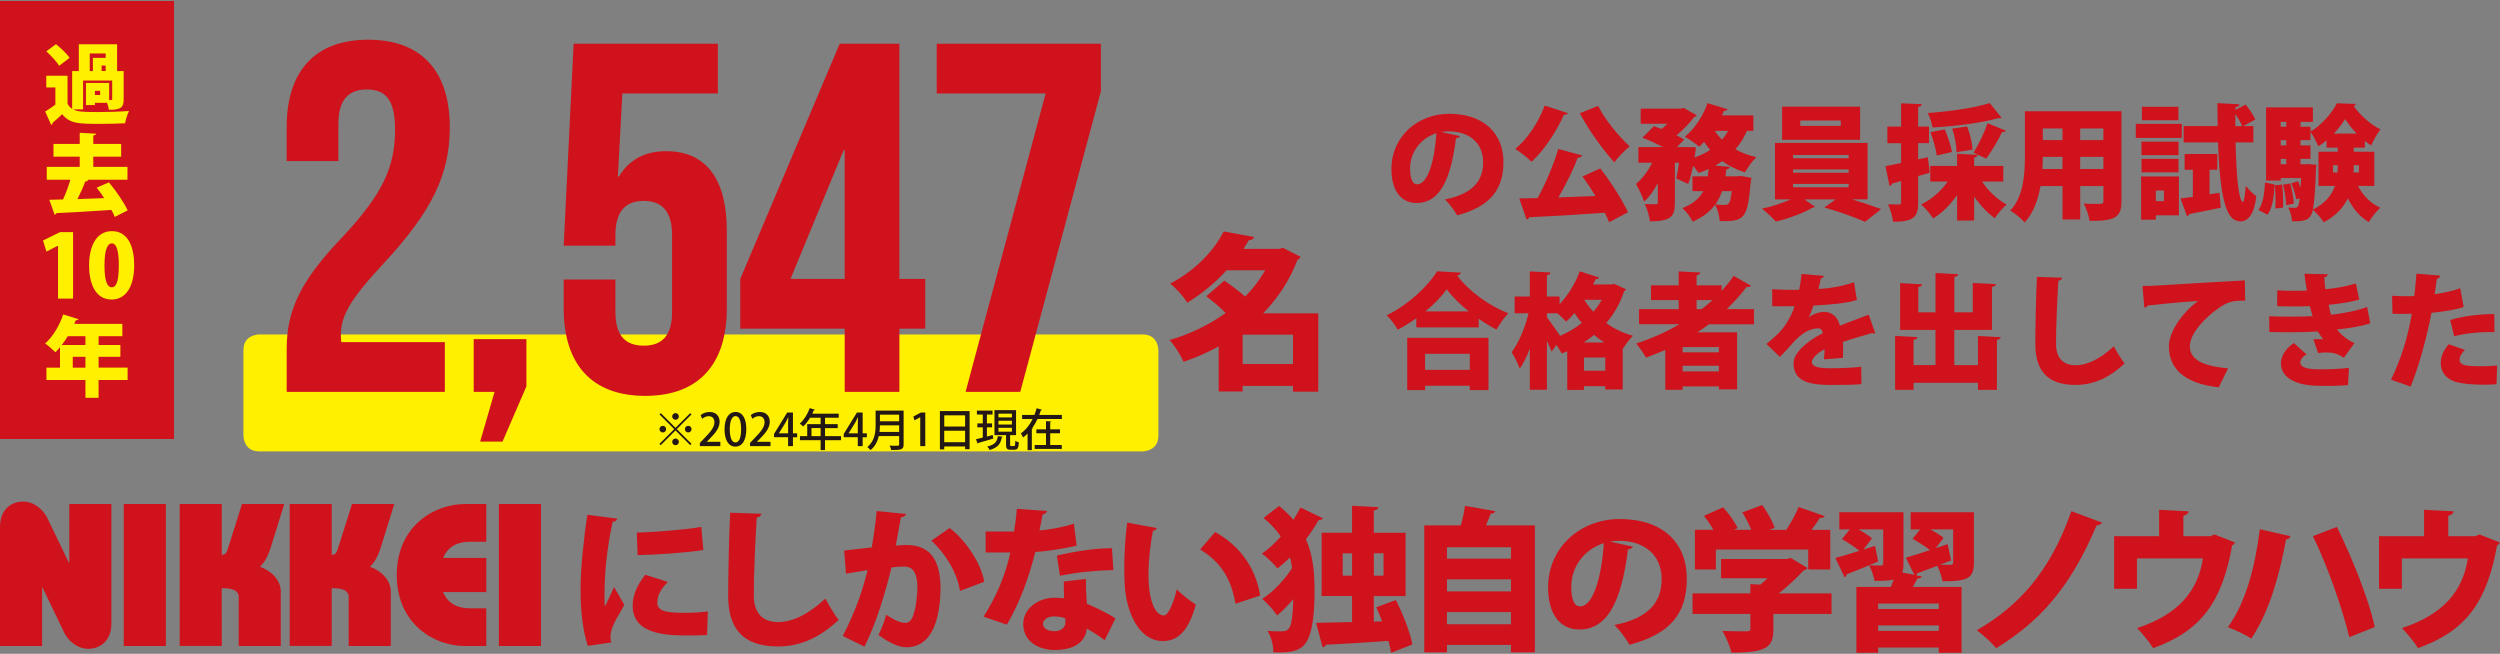
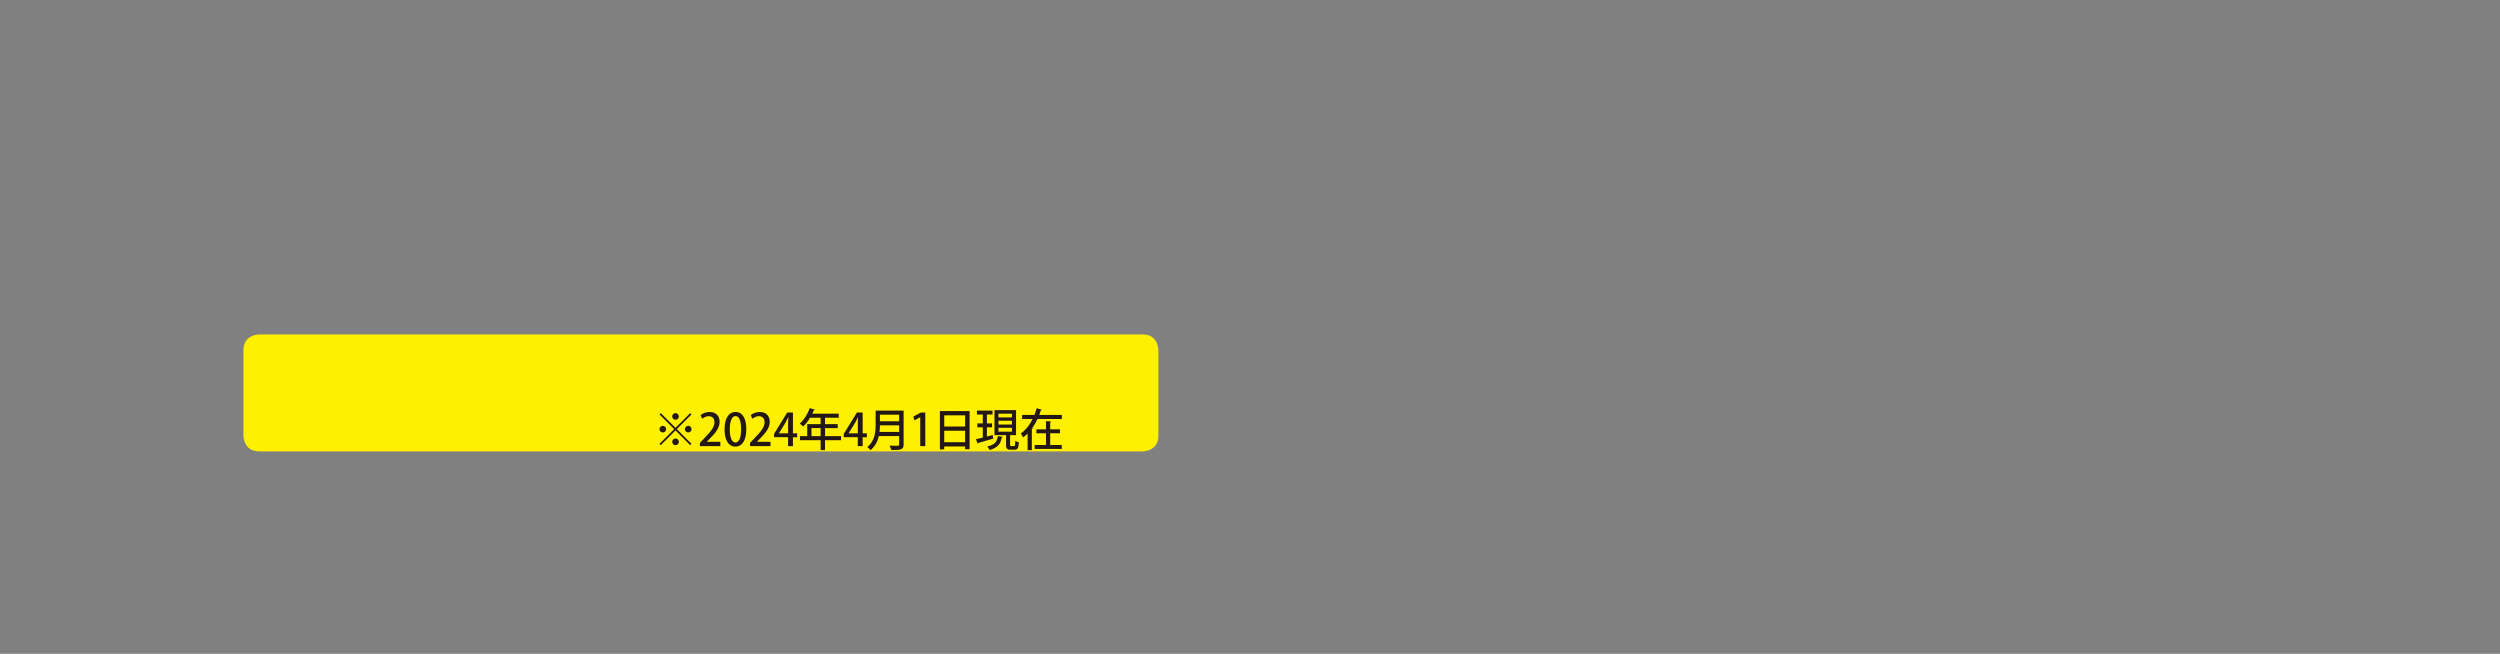
<svg xmlns="http://www.w3.org/2000/svg" id="_レイヤー_1" data-name="レイヤー 1" version="1.1" viewBox="0 0 929.6 243.1">
  <rect x="0" y="0" width="929.6" height="243.1" fill="#808080" stroke="none" />
  <defs>
    <style>
      .cls-1 {
        fill: #cf121b;
      }

      .cls-1, .cls-2, .cls-3 {
        stroke-width: 0px;
      }

      .cls-2 {
        fill: #231815;
      }

      .cls-3 {
        fill: #fff000;
      }
    </style>
  </defs>
  <path class="cls-3" d="M96.32,124.36s-5.8,0-5.8,5.8v31.88s0,5.8,5.8,5.8h328.62s5.8,0,5.8-5.8v-31.88s0-5.8-5.8-5.8H96.32Z" />
  <path class="cls-2" d="M245.71,153.62l5.47,5.47,5.47-5.47.48.48-5.47,5.47,5.47,5.47-.48.48-5.47-5.47-5.49,5.49-.48-.48,5.49-5.49-5.47-5.47.48-.48ZM246.46,160.82c-.68,0-1.24-.56-1.24-1.24s.56-1.24,1.24-1.24,1.24.56,1.24,1.24c0,.71-.6,1.24-1.24,1.24ZM249.94,154.85c0-.68.56-1.24,1.24-1.24s1.24.56,1.24,1.24-.56,1.24-1.24,1.24-1.24-.6-1.24-1.24ZM252.43,164.3c0,.68-.56,1.24-1.24,1.24s-1.24-.56-1.24-1.24.56-1.24,1.24-1.24c.71,0,1.24.6,1.24,1.24ZM255.91,158.33c.68,0,1.24.56,1.24,1.24s-.56,1.24-1.24,1.24-1.24-.56-1.24-1.24c0-.71.6-1.24,1.24-1.24ZM267.84,165.88h-7.6v-1.18l1.31-1.38c2.64-2.7,4.1-4.43,4.1-6.3,0-1.21-.58-2.27-2.16-2.27-.96,0-1.82.51-2.4.98l-.58-1.38c.76-.63,1.97-1.16,3.37-1.16,2.57,0,3.7,1.74,3.7,3.63,0,2.29-1.56,4.2-3.73,6.39l-1.03,1.04v.03h5.03v1.59ZM269.42,159.66c0-4.08,1.54-6.47,4.13-6.47s3.96,2.55,3.96,6.34c0,4.23-1.53,6.54-4.1,6.54s-4-2.57-4-6.4ZM275.57,159.59c0-2.97-.63-4.88-2.09-4.88-1.26,0-2.12,1.76-2.12,4.88s.76,4.93,2.09,4.93c1.63,0,2.12-2.34,2.12-4.93ZM286.49,165.88h-7.6v-1.18l1.31-1.38c2.64-2.7,4.1-4.43,4.1-6.3,0-1.21-.58-2.27-2.16-2.27-.96,0-1.82.51-2.4.98l-.58-1.38c.76-.63,1.97-1.16,3.37-1.16,2.57,0,3.7,1.74,3.7,3.63,0,2.29-1.56,4.2-3.73,6.39l-1.03,1.04v.03h5.03v1.59ZM294.85,165.88h-1.81v-3.3h-5.22v-1.24l4.89-7.94h2.14v7.73h1.56v1.46h-1.56v3.3ZM289.63,161.12h3.42v-3.75c0-.71.03-1.46.08-2.17h-.07c-.38.8-.7,1.41-1.04,2.07l-2.39,3.82v.03ZM312.72,162.16v1.53h-5.95v3.67h-1.63v-3.67h-7.68v-1.53h2.7v-4.46h4.98v-2.37h-3.93c-.76,1.26-1.64,2.41-2.55,3.25-.3-.3-.88-.8-1.28-1.06,1.51-1.29,2.92-3.53,3.72-5.77l1.92.6c-.05.13-.2.22-.41.18-.17.43-.36.86-.56,1.28h9.82v1.53h-5.09v2.37h4.71v1.48h-4.71v2.99h5.95ZM301.74,162.16h3.4v-2.99h-3.4v2.99ZM320.77,165.88h-1.81v-3.3h-5.22v-1.24l4.89-7.94h2.14v7.73h1.56v1.46h-1.56v3.3ZM315.55,161.12h3.42v-3.75c0-.71.03-1.46.08-2.17h-.07c-.38.8-.7,1.41-1.04,2.07l-2.39,3.82v.03ZM336,152.66v12.59c0,1.89-.81,2.12-4.58,2.09-.1-.45-.4-1.21-.66-1.64.73.03,1.46.05,2.04.05,1.44,0,1.54,0,1.54-.51v-3.1h-7.56c-.45,1.92-1.36,3.85-3.1,5.24-.23-.32-.83-.93-1.18-1.16,2.82-2.26,3.09-5.59,3.09-8.24v-5.31h10.42ZM327.19,158.15c0,.76-.05,1.59-.15,2.46h7.3v-2.46h-7.15ZM334.34,154.18h-7.15v2.46h7.15v-2.46ZM342.18,165.88v-10.73h-.03l-2.11,1.16-.43-1.41,2.82-1.51h1.63v12.49h-1.87ZM349.49,152.84h11.05v14.2h-1.68v-1.03h-7.76v1.09h-1.61v-14.26ZM358.87,154.43h-7.76v4.16h7.76v-4.16ZM351.1,164.42h7.76v-4.26h-7.76v4.26ZM366.97,162.33c.71-.2,1.46-.38,2.17-.58l.2,1.34c-2.04.61-4.18,1.23-5.56,1.62-.02.13-.12.23-.25.27l-.63-1.66c.7-.15,1.58-.36,2.54-.61v-3.81h-2.02v-1.46h2.02v-3.3h-2.19v-1.46h5.81v1.46h-2.09v3.3h1.92v1.46h-1.92v3.43ZM372.89,162.39c-.02.12-.15.22-.37.23-.41,2.09-1.18,3.77-4.54,4.71-.15-.38-.56-1-.88-1.29,3-.7,3.67-1.96,3.93-3.85l1.86.2ZM375.61,165.36c0,.46.07.51.42.51h1.04c.35,0,.41-.25.46-1.96.31.25.93.48,1.33.58-.13,2.17-.51,2.74-1.61,2.74h-1.48c-1.36,0-1.68-.45-1.68-1.86v-3.57h-4.31v-9.3h8.03v9.3h-2.21v3.55ZM371.26,153.82v1.39h5.01v-1.39h-5.01ZM371.26,156.44v1.41h5.01v-1.41h-5.01ZM371.26,159.08v1.44h5.01v-1.44h-5.01ZM387.44,152.33c-.05.13-.18.23-.41.22-.18.58-.38,1.16-.6,1.74h8.41v1.51h-9.06c-.53,1.16-1.18,2.3-1.94,3.37l.22.05c-.03.13-.15.23-.38.27v7.88h-1.58v-6.15c-.51.53-1.08,1.01-1.69,1.44-.17-.43-.56-1.13-.81-1.51.95-.65,1.77-1.46,2.5-2.37v-.07l.05.02c.7-.9,1.31-1.89,1.82-2.92h-3.91v-1.51h4.59c.33-.83.6-1.68.81-2.49l1.97.53ZM390.51,161.1v4.36h4.3v1.48h-10.08v-1.48h4.21v-4.36h-3.57v-1.46h3.57v-3.04l1.97.12c-.02.15-.13.23-.4.28v2.64h3.65v1.46h-3.65Z" />
-   <path class="cls-1" d="M15.65,240.2H0v-44.18c0-7.56,5.31-9.53,8.47-9.53,4.44,0,7.75,3.27,9.13,6.14l8.04,16.66h.13v-21.88h15.65v44.35c0,7.53-5.32,9.5-8.48,9.5-4.44,0-7.73-3.24-9.11-6.12l-8.02-16.66h-.16s0,21.72,0,21.72ZM46.02,240.2h15.65v-52.79h-15.65v52.79ZM82.46,240.2l-.02-21.49c4.24-.07,6.32,1,6.32,3.24v18.25h15.64v-20.21c0-4.36-3.58-7.76-7.75-9.27,1-.98,2.51-2.41,4.1-7.41l4.94-15.91h-15.71l-5.09,16.14c-.64,2.11-1.01,2.71-2.44,2.79v-18.93h-15.64v52.79h15.65ZM123.34,240.2v-21.49c4.25-.07,6.32,1,6.32,3.24v18.25h15.65v-20.21c0-4.36-3.59-7.76-7.75-9.27,1.01-.98,2.52-2.41,4.11-7.41l4.94-15.91h-15.71l-5.1,16.14c-.64,2.11-1.01,2.71-2.45,2.79v-18.93h-15.63v52.79h15.63ZM180.83,207.47h-16.07c2-4.81,6.16-6.02,10.02-6.02h6.04v-14.03h-7.89c-11.76,0-25.4,8.45-25.4,26.4s13.64,26.4,25.4,26.4h7.89v-14.02h-6.04c-3.86,0-8.02-1.22-10.03-6.04h16.07v-12.68ZM185.5,240.2h15.65v-52.79h-15.65v52.79ZM928.32,142.86c-1.3.09-2.96.19-4.68.19-3.29,0-6.95-.23-9.5-.79-4.54-.97-6.63-3.98-6.58-7.37.05-2.27,1.07-4.77,2.97-6.9l6.02,2.13c-1.34,1.3-1.99,2.55-1.99,3.57,0,2.09,1.99,2.5,8.02,2.5,2.04,0,4.22-.09,5.93-.28l-.19,6.95ZM911.08,118.99c4.59-1.44,11.03-2.22,16.4-2.22l.05,6.72c-4.91-.14-10.38.37-14.97,1.53l-1.48-6.02ZM916.08,114.17c-3.29,1.07-7.69,1.76-11.96,2.13-1.76,9.27-4.64,19.79-7.74,27.43l-7.32-2.55c3.62-7.28,6.26-15.71,7.74-24.51-.65.05-3.75.05-4.54.05-.97,0-1.9,0-2.64-.05l-.14-6.67c1.48.09,3.89.14,6.07.14.69,0,1.44-.05,2.18-.05.33-2.55.6-5.7.79-8.34l8.9.74c-.09.55-.56,1.02-1.3,1.16-.18,1.53-.55,4.03-.83,5.75,3.29-.46,6.67-1.16,9.5-2.23l1.3,7ZM873.08,143.18c-1.67.19-4.12.32-7.51.32-1.11,0-2.36-.05-3.71-.05-8.2-.14-13.72-2.97-13.72-8.43,0-3.06,2.27-5.79,4.82-7.46l4.73,4.26c-1.53.79-2.32,1.95-2.36,2.83,0,1.99,2.55,2.69,7.51,2.69,3.2,0,7.97-.19,10.61-.56l-.37,6.39ZM881.33,120.2c-2.83,1.07-7.55,1.81-12.32,2.32,1.44,1.95,3.8,3.89,6.44,5.05l-3.89,5.47c-2.41-1.58-4.04-1.99-6.81-1.99-.93,0-1.9.09-2.78.23l-1.76-5.1c.65-.05,1.48-.09,2.27-.09.51,0,.97,0,1.39.04-.46-.56-1.34-1.67-1.99-2.87-3.43.18-7.04.28-10.06.28-2.04,0-5.1,0-7.97-.1l-.09-5.84c2.36.09,5.28.14,7.74.14s5.79-.04,8.43-.18c-.28-.97-.79-2.5-1.07-3.71-1.39.09-3.38.09-5.09.09-2.6,0-4.77,0-7.04-.09l.05-5.89c2.27.14,4.49.18,6.67.18,1.25,0,3.06,0,4.31-.09-.32-1.81-.65-4.26-.88-6.26l8.67.19c0,.55-.51.97-1.3,1.16.09,1.21.23,2.97.41,4.4,3.52-.28,8.34-1.16,11.36-2.13l1.25,5.98c-3.7,1.07-7.69,1.58-11.4,1.95.28,1.16.6,2.69.88,3.71,4.91-.56,9.82-1.53,13.44-2.92l1.16,6.07ZM796.67,106.34c1.44,0,3.8-.05,5.05-.14,5.93-.37,24.28-1.48,32.99-1.94l.14,7.55c-4.45-.09-6.58.32-10.29,3.06-4.22,3.01-10.29,8.9-10.29,13.86s4.73,7.37,14.22,8.25l-3.47,7.04c-13.21-1.44-18.54-7.32-18.54-15.2,0-5.24,4.63-12.28,10.84-16.91-5.51.32-15.38,1.3-18.76,1.71-.1.37-.74.69-1.21.79l-.69-8.06ZM766.78,103.28c-.09.56-.51.97-1.39,1.11-.42,6.53-.88,16.68-.88,23.45,0,5.47,2.83,7.97,7.32,7.97,4.08,0,8.9-2.13,14.18-7.04.79,1.53,2.96,5.19,3.99,6.39-5.93,5.56-11.86,7.97-18.21,7.97-11.12,0-14.97-5.98-14.97-15.25,0-6.4.28-19.42.6-24.93l9.36.32ZM735.5,124.92l8.43.46c-.05.51-.42.83-1.39,1.02v18.58h-7.04v-2.64h-23.96v2.64h-6.86v-20.07l8.3.42c-.05.56-.46.88-1.44,1.02v9.41h8.16v-13.07h-13.16v-17.42l8.2.46c-.05.51-.46.84-1.44,1.02v9.4h6.4v-14.64l8.44.46c-.05.51-.47.83-1.44,1.02v13.16h6.86v-10.93l8.57.42c-.05.55-.46.88-1.44,1.06v15.99h-14v13.07h8.8v-10.84ZM697.32,123.95c-.14.05-.23.09-.37.09-.23,0-.46-.09-.7-.23-3.43.97-7.78,2.22-10.98,3.33.05.88.09,1.81.09,2.78s-.05,2-.09,3.15l-7.04.56c.14-1.44.18-2.69.23-3.8-2.87,1.48-4.73,3.48-4.73,4.73,0,1.76,2.22,2.37,6.9,2.37,3.89,0,8.57-.19,11.44-.56l.09,6.44c-2.27.28-6.11.33-11.58.33-8.94,0-13.67-1.9-13.67-8.16,0-3.52,4.54-7.88,10.89-11.12-.09-.6-.46-1.76-1.62-1.76-2.92,0-6.07,1.44-9.64,5.56-1.07,1.2-2.69,3.06-4.73,5.05l-4.96-4.82c1.67-1.44,3.75-3.15,5.14-4.68,2.04-2.23,4.45-6.26,5.28-9.36-1.67.05-2.5.05-4.73.05-1.25,0-2.55,0-3.57-.05v-6.3c2.46.18,5.84.23,7.93.23l2.13-.05c.37-1.81.6-3.61.88-5.88l8.3.74c-.09.46-.56.79-1.16.93-.23,1.3-.56,2.6-.88,3.9,3.89-.14,8.76-.93,13.21-2.46l1.11,6.58c-3.85,1.25-9.96,1.76-16.17,2.08-.69,1.99-1.3,3.62-1.76,4.31h.05c1.48-1.07,3.61-1.95,5.84-1.95,2.45,0,4.96,1.72,5.7,5.14,3.43-1.43,7.51-2.83,10.7-4.12l2.46,6.95ZM630.86,111.58v3.38h1.9c1.39-1.07,2.73-2.23,4.03-3.38h-5.93ZM625.67,138.09h13.48v-2.09h-13.48v2.09ZM625.67,131h13.48v-1.95h-13.48v1.95ZM652.23,120.57h-16.78c-1.39,1.06-2.83,2.04-4.31,3.01h14.78v21.18h-6.77v-1.07h-13.48v1.25h-6.44v-14.83c-2.36,1.02-4.73,1.99-7.18,2.87-.79-1.39-2.45-3.89-3.66-5.24,5.56-1.81,11.03-4.21,16.08-7.18h-15.01v-5.61h14.74v-3.38h-10.29v-5.47h10.29v-5.19l8.06.42c-.05.51-.46.83-1.39,1.02v3.75h9.31v2.09c1.62-1.81,3.15-3.66,4.45-5.61l6.49,3.66c-.19.28-.6.46-1.07.46-.19,0-.37-.05-.56-.09-2.22,2.97-4.73,5.75-7.42,8.34h10.15v5.61ZM596.57,127.33c-1.35-.83-2.64-1.76-3.85-2.78-1.21,1.02-2.5,1.95-3.8,2.78h7.65ZM575.21,116.49v1.53c1.07,1.3,3.66,5.01,4.91,6.86,2.92-1.25,5.65-2.87,8.06-4.77-1.02-1.21-1.9-2.46-2.73-3.71-1.02,1.2-2.04,2.27-3.1,3.2-.74-.83-2.04-2.09-3.24-3.11h-3.89ZM589.11,111.49c.93,1.53,2.09,3.01,3.38,4.45,1.2-1.39,2.22-2.87,3.1-4.45h-6.49ZM588.98,137.85h7.92v-4.91h-7.92v4.91ZM600.23,105.55l4.36,2c-.14.37-.42.6-.7.79-1.48,4.5-3.75,8.44-6.63,11.77,2.78,2.04,6.12,3.71,9.92,4.73-1.2,1.16-2.78,3.34-3.8,4.96v15.01h-6.49v-1.21h-7.92v1.39h-6.21v-14.37l-2.09.83c-.42-.93-1.16-2.08-1.95-3.2l-1.76,2.5c-.42-1.11-1.07-2.55-1.76-4.03v18.21h-6.35v-15.29c-1.11,2.92-2.36,5.51-3.75,7.46-.56-1.85-2.04-4.49-3.01-6.16,2.73-3.52,5.05-9.32,6.3-14.46h-5.19v-6.21h5.65v-9.36l7.69.42c-.05.51-.46.79-1.34.97v7.97h4.72v2.83c3.11-3.24,5.89-7.79,7.51-12.23l7.23,2.36c-.19.37-.65.6-1.34.55-.28.65-.6,1.34-.93,2h6.77l1.07-.24ZM546.53,131.55h-16.63v5.98h16.63v-5.98ZM523.26,145.04v-19.42h30.21v19.42h-6.95v-1.62h-16.63v1.62h-6.63ZM546.16,115.8c-3.34-2.69-6.26-5.56-8.2-8.25-1.9,2.69-4.68,5.56-7.97,8.25h16.17ZM526.65,118.34c-2.18,1.53-4.54,3.01-6.9,4.26-.88-1.57-2.73-4.07-4.12-5.37,7.92-3.8,15.39-10.8,18.72-16.36l8.85.51c-.18.56-.65.98-1.39,1.07,4.45,5.93,12.14,11.4,19.04,14.04-1.67,1.71-3.2,4.03-4.4,6.07-2.23-1.16-4.45-2.5-6.63-4.03v3.2h-23.17v-3.38ZM846.06,77.57c.04-.83.09-1.76.09-2.78,0-1.9-.09-4.08-.32-5.89l2.73-.28c.28,1.95.42,4.35.42,6.39,0,.79,0,1.53-.05,2.18l-2.87.37ZM850.09,76.27c-.04-2.04-.55-5.19-1.16-7.6l2.69-.46c.65,2.41,1.2,5.51,1.3,7.51l-2.83.56ZM845.79,68.58c-.23,4.36-.69,8.62-2.64,11.26l-3.34-1.76c1.67-2.36,2.23-6.21,2.41-10.2l3.57.69ZM877.16,61.44h-1.95c0,1.16,0,1.9-.05,2.69h2v-2.69ZM867.52,64.13h1.67c.09-.84.09-1.62.09-2.69h-1.76v2.69ZM850.14,45.31h-2.09v1.81h2.09v-1.81ZM876.32,49.67c-1.72-1.76-3.24-3.71-4.31-5.42-1.02,1.67-2.45,3.61-4.17,5.42h8.48ZM850.14,59.08h-2.09v1.99h2.09v-1.99ZM850.14,52.12h-2.09v1.95h2.09v-1.95ZM858.25,61.02l3.06.23-.14,1.67c-.28,7.88-.6,12.47-1.16,15.01,4.73-2.36,7.09-5.52,8.2-8.8h-6.12v-12.7h7.18v-1.53h-4.17v-2.69c-.97.83-1.99,1.58-3.06,2.18-.7-1.58-1.81-3.89-2.92-5.33v3.06h-3.71v1.95h3.71v5.01h-3.71v1.99h1.62l1.2-.05ZM882.86,69.13h-6.07c1.81,3.52,4.64,6.49,8.3,8.11-1.39,1.25-3.34,3.66-4.26,5.33-3.38-1.95-5.93-5.05-7.83-8.81-1.62,3.38-4.36,6.49-8.94,8.9-.83-1.39-2.73-3.57-4.03-4.64-.79,3.71-2.73,4.41-7.78,4.26-.1-1.58-.6-3.75-1.39-5.14,1.06.14,1.85.14,2.41.14,1.39,0,1.58-1.16,1.85-3.62l-1.3.46c-.23-1.62-1.02-4.12-1.81-5.97l2.46-.79c.37.69.65,1.53.93,2.36h.05c.05-1.02.14-2.22.19-3.52h-7.56v.93h-5.47v-27.2h17.42v5.38h-4.59v1.81h3.71v1.81c4.03-2.32,8.02-6.99,9.82-10.52l7.04.23c-.09.37-.37.65-.83.74,2.23,3.24,6.3,7.04,9.96,8.71-1.2,1.58-2.55,4.08-3.43,5.98-.79-.46-1.57-1.02-2.37-1.67v2.5h-4.12v1.53h7.65v12.7ZM810.06,64.08h-13.76v-5h13.76v5ZM821.6,72.24l3.71-.56.46,5.56c-4.31.88-8.76,1.81-11.72,2.36-.09.42-.46.69-.84.79l-2.41-6.58,4.59-.6v-10.1h-3.06v-5.84h12.14v5.84h-2.87v9.13ZM796.3,52.68h13.76v5.01h-13.76v-5.01ZM794.17,46.06h17.1v5.24h-17.1v-5.24ZM796.44,39.71h13.58v5h-13.58v-5ZM804.64,70.85h-3.01v3.94h3.01v-3.94ZM810.2,65.61v14.46h-8.58v1.62h-5.47v-16.08h14.04ZM831.19,46.89h2.55c-.51-1.25-1.53-3.01-2.55-4.54v4.54ZM837.86,52.96h-6.58c.23,11.03,1.02,21.6,2.69,22.15h.05c.46,0,.79-3.06,1.06-6.03,1.02,1.44,2.87,3.15,3.89,3.89-.6,6.35-2.97,9.36-5.84,9.36-.65,0-1.3-.14-1.99-.46-4.68-2-5.93-15.53-6.39-28.92h-12.79v-6.07h12.65c-.05-3.01-.05-5.88-.09-8.53l8.2.42c-.04.55-.46.88-1.48,1.06v1.02l3.8-1.95c1.34,1.67,2.92,3.94,3.57,5.56l-4.49,2.41h3.76v6.07ZM773.5,62.83h8.62v-4.5h-8.62v4.5ZM759.59,58.34c0,1.39-.04,2.92-.14,4.49h7.46v-4.49h-7.32ZM773.5,52.08h8.62v-4.31h-8.62v4.31ZM766.92,47.77h-7.32v4.31h7.32v-4.31ZM788.84,41.38v33.46c0,5.98-2.32,7.37-11.86,7.28-.23-1.81-1.25-4.73-2.13-6.44,1.53.14,3.34.14,4.68.14,2.32,0,2.6,0,2.6-1.07v-5.56h-8.62v12.42h-6.58v-12.42h-8.2c-.88,5.05-2.64,10.01-5.88,13.53-1.07-1.3-3.85-3.57-5.33-4.41,5.05-5.51,5.42-13.85,5.42-20.39v-16.54h35.91ZM723.13,48.09c1.16,2.64,2.32,6.16,2.69,8.43l-5.65,1.3c-.28-2.27-1.3-5.88-2.36-8.67l5.33-1.06ZM745.88,48.6c-.23.42-.84.55-1.44.51-1.44,3.1-3.94,7.23-5.89,9.87l-4.72-2.22c1.85-2.92,4.03-7.46,5.23-10.94l6.81,2.78ZM731.47,47.03c1.07,2.73,1.9,6.3,1.99,8.62l-5.93.93c0-2.27-.69-5.93-1.62-8.76l5.56-.79ZM744.26,43.79c-.23.18-.42.18-1.34.18-6.4,1.81-15.94,2.97-24.33,3.43-.23-1.53-1.02-3.94-1.76-5.37,8.25-.6,17.19-1.85,23.03-3.71l4.4,5.47ZM744.91,67.51h-7.88c2.22,3.43,5.65,6.67,9.13,8.57-1.44,1.16-3.43,3.48-4.4,5.05-2.83-1.95-5.52-4.87-7.69-8.06v8.94h-6.35v-9.5c-2.46,3.57-5.51,6.67-8.9,8.71-1.02-1.58-3.06-3.98-4.45-5.19,3.85-1.85,7.46-5.05,9.87-8.53h-6.49v-5.79h9.96v-4.54l7.69.42c-.05.51-.46.79-1.34.97v3.15h10.84v5.79ZM717.56,64.22l-4.31,1.25v9.78c0,4.77-.97,7.32-9.36,7.18-.19-1.76-.97-4.63-1.81-6.44,1.62.05,3.38.05,4.03.05.6,0,.79-.19.79-.83v-7.88l-3.33.93c-.1.51-.56.79-.98.88l-1.48-7.37c1.62-.28,3.61-.7,5.79-1.16v-7.37h-5.1v-6.16h5.1v-8.67l7.69.32c-.04.51-.37.88-1.34,1.02v7.32h4.03v6.16h-4.03v6.03l3.61-.79.7,5.75ZM669.42,46.8h15.06v-1.99h-15.06v1.99ZM662.65,39.66h29.01v12.33h-29.01v-12.33ZM687.4,68.39h-20.67v1.25h20.67v-1.25ZM687.4,57.64h-20.67v1.2h20.67v-1.2ZM687.4,63.02h-20.67v1.2h20.67v-1.2ZM694.44,74.13h-5.75c3.85,1.16,7.88,2.55,10.8,3.62l-5.98,4.73c-3.71-1.67-10.15-3.94-15.15-5.33l4.26-3.01h-11.63l3.94,2.78c-.18.14-.51.23-.93.28-3.01,1.81-8.99,4.13-13.67,5.19-1.25-1.39-3.52-3.52-5.14-4.82,3.57-.7,7.65-2.09,10.75-3.43h-5.93v-20.99h34.43v20.99ZM640.32,71.08c-.6,1.76-1.39,3.43-2.5,4.96,1.44.14,2.69.18,3.43.18,1.99,0,2.18-1.34,2.69-5.14h-3.61ZM637.63,48.65c.74,1.16,1.67,2.27,2.69,3.24.88-.97,1.62-2.08,2.27-3.24h-4.96ZM652,48.65h-2.41c-1.11,2.55-2.55,4.86-4.31,6.86,2.27,1.25,4.91,2.27,7.79,2.92-1.39,1.34-3.29,3.94-4.22,5.65-3.2-.97-6.03-2.41-8.43-4.17-.83.6-1.72,1.11-2.6,1.67l5.42.46c-.09.47-.51.79-1.3.93-.09.88-.23,1.72-.37,2.6h4.35l1.44-.14,3.89.69c-.05.47-.14,1.16-.28,1.67-1.21,13.62-2.22,14.6-11.49,14.41-.14-1.85-.74-4.4-1.76-6.07-1.81,2.46-4.4,4.59-8.34,6.3-.7-1.58-2.37-3.85-3.8-5.05,4.12-1.62,6.44-3.75,7.78-6.3h-4.03v-5.51h5.7c.14-.88.23-1.81.32-2.73-1.25.56-2.5,1.07-3.8,1.48-.46-.74-1.21-1.76-1.95-2.73-.51,2.45-1.11,4.87-1.85,6.81l-4.45-2.04c.37-1.57.74-3.66,1.02-5.84h-1.53v14.88c0,5.05-1.34,6.9-9.27,6.9-.19-1.85-1.06-4.63-1.9-6.44,1.57.09,3.47.09,4.08.09.55-.04.74-.14.74-.69v-7.18c-1.43,2.73-3.15,5.19-5.1,6.9-.56-1.94-1.99-4.72-3.01-6.58,2.36-1.95,4.5-4.82,6.03-7.88h-5.14v-5.84h9.17c-2.41-1.25-5.33-2.6-7.69-3.48l4.31-4.26c.88.28,1.85.65,2.87,1.02.74-.6,1.44-1.25,2.13-1.94h-9.92v-5.61h14.97l1.02-.28,4.82,2.74c-.18.32-.6.6-1.02.69-1.53,2.13-3.89,4.68-6.49,6.76,1.11.56,2.09,1.07,2.87,1.58l-2.69,2.78h3.66l3.38.09c0,.37-.23,2.36-.51,3.8,2.13-.74,4.08-1.67,5.79-2.83-.79-.93-1.53-1.9-2.22-2.97-.6.65-1.21,1.25-1.81,1.81-1.3-1.16-3.8-2.87-5.38-3.75,3.57-2.78,6.81-7.74,8.48-12.47l7.46,2.27c-.19.37-.65.65-1.34.56-.23.55-.51,1.16-.79,1.72h11.68v5.75ZM588.37,57.78c-.23.51-.83.79-1.72.88-1.76,4.73-4.5,10.15-7.18,14.74,4.4-.14,9.13-.32,13.81-.51-1.58-2.55-3.25-5.1-4.82-7.27l6.58-3.01c3.99,5.1,8.16,11.72,10.33,16.31l-7.04,3.71c-.42-1.07-.97-2.22-1.62-3.52-10.38.74-20.9,1.35-28.08,1.67-.14.51-.6.79-1.02.79l-2.69-7.78,6.81-.14c3.01-5.38,5.98-12.47,7.69-18.26l8.94,2.41ZM594.26,39.38c2.5,5.1,7.51,11.12,11.72,15.06-1.81,1.39-4.4,4.08-5.7,5.93-4.4-4.87-9.46-11.86-12.84-18.26l6.81-2.73ZM583,42.07c-.23.42-.74.7-1.48.6-2.87,6.4-7.32,13.16-12,17.47-1.44-1.39-4.31-3.66-6.07-4.77,4.45-3.57,8.71-10.06,10.94-16.12l8.62,2.83ZM526.97,68.53c3.99,0,6.54-9.08,7.14-19-5.93,1.9-9.78,7.14-9.78,13.07,0,3.38.7,5.93,2.64,5.93M542.87,50.6c-.19.42-.79.79-1.48.79-2.04,16.55-6.58,24.1-14.64,24.1-5.61,0-9.36-4.4-9.36-12.6,0-12.19,9.82-20.57,21.45-20.57,13.02,0,20.2,7.41,20.2,17.93s-5.28,16.64-17.19,19.83c-1.07-1.71-2.59-4.03-4.54-5.93,10.52-2.08,14.18-7.09,14.18-13.76,0-7.42-5.33-11.54-12.79-11.54-.97,0-1.85.09-2.78.23l6.95,1.53ZM0,163.23h64.7V.37H0v162.86ZM218.39,191.39c-1.38,9.24-2.52,19.96-2.52,27.88s.86,15.31,2.7,20.88l8.72-1.26c-.17-.69-.29-1.38-.29-2.12,0-.86.17-1.78.46-2.75.86-2.87,3.04-5.97,4.7-9.12l-3.84-6.6c-.69,1.72-2.87,6.08-3.38,7.23-.17-1.09-.17-2.41-.17-4.01,0-7.97.8-17.21,3.04-27.48,1.09-.11,1.61-.57,1.66-1.2l-11.07-1.43ZM263.19,227.36c-2.47.34-5.68.52-8.49.52-7.63,0-10.27-.8-10.27-3.9,0-2.7,1.49-5.28,3.96-7.57l-8.43-2.7c-2.93,3.67-4.7,7.34-4.7,11.58,0,11.01,13.59,11.01,21.11,11.01,2.18,0,4.42-.06,6.54-.17l.29-8.78ZM237.09,206.42c6.77-.11,17.67-.86,24.43-1.89l-.75-8.6c-6.65,1.15-17.84,1.95-23.98,2.12l.29,8.37ZM271.51,190.65c-.4,6.83-.74,22.94-.74,30.86,0,11.47,4.76,18.87,18.53,18.87,7.86,0,15.2-2.98,22.54-9.87-1.26-1.49-3.96-6.02-4.93-7.92-6.54,6.08-12.5,8.72-17.55,8.72-5.56,0-9.06-3.1-9.06-9.87,0-8.37.57-20.94,1.09-29.02,1.09-.17,1.61-.69,1.72-1.38l-11.59-.4ZM325.99,190.02c-.46,4.71-1.09,9.35-1.84,13.54-3.27.4-7.91.92-10.27,1.15l.69,8.6c2.3-.4,6.42-1.03,8.03-1.32-2.12,8.66-4.93,16.17-9.23,24.49l8.09,3.96c4.59-9.29,7.57-19.56,10.04-29.42,1.84-.29,3.56-.34,4.76-.34,3.27,0,4.82,2.41,4.87,7.69,0,1.72-.4,6.25-.92,8.26-.75,3.04-1.55,4.99-3.56,4.99-1.38,0-3.56-.63-7.11-3.04-.69,2.52-1.78,5.33-2.87,7.51,4.47,3.38,8.03,4.59,10.27,4.59,10.44,0,12.62-12.05,12.79-21.8v-.06c0-9.18-2.87-16.18-12.73-16.18-1.03,0-2.92.11-3.9.23.63-3.27,1.38-7.92,1.89-10.5.98-.17,1.72-.46,1.89-1.26l-10.9-1.09ZM365.97,216.35c-1.03-6.77-7-15.6-12.85-20.02l-6.77,4.7c4.59,4.19,9.52,11.42,10.61,18.7l9-3.39ZM378.08,189.21c-.17,2.75-.57,5.79-1.03,8.43h-10.55v7.8h9.18c-1.72,8.26-5.39,16.8-9.98,23.86l8.72,2.98c4.65-8.09,7.97-16.8,10.55-27.02,5.16-.4,10.61-1.26,15.37-2.35l-1.03-8.2c-3.79,1.32-9.41,2.29-12.79,2.52.29-1.38.86-4.13,1.15-5.91.92-.17,1.55-.75,1.72-1.32l-11.3-.8ZM395.57,216.23c0,2.07,0,4.65.11,6.2-1.2-.11-2.35-.17-3.5-.17-5.85,0-11.59,3.73-11.7,9.69,0,7.4,6.88,9.75,11.64,9.75,11.01,0,11.93-6.54,11.99-8.03,1.78,1.09,4.99,2.98,6.65,4.42l4.02-8.14c-2.75-1.89-7.8-4.24-10.61-5.45-.29-2.98-.4-6.31-.4-9.23l-8.2.97ZM396.15,231.37c0,1.95-1.61,3.33-4.02,3.33-2.69,0-4.3-1.15-4.3-2.75.06-1.49,1.66-2.75,4.13-2.75,1.09,0,3.04.23,4.19.75v1.43ZM413.47,203.84c-6.31,0-13.94,1.2-20.48,2.75l1.15,7.51c6.54-1.37,13.71-2,19.85-2.12l-.52-8.14ZM419.14,194.32c-.75,5.68-1.09,11.53-1.09,16.81,0,2.3.06,4.47.17,6.48.46,8.6,4.53,20.76,14.28,20.76,5.51,0,9.52-3.9,12.16-13.59-2.01-1.15-5.45-3.96-7.11-5.62-.86,4.01-2.98,9.7-4.76,9.7-2.92,0-5.74-4.71-5.74-15.14,0-5.51.75-11.87,1.66-16.35.63-.06,1.32-.52,1.43-1.03l-11.01-2.01ZM468.58,221.45c-1.83-11.53-8.83-19.27-16.75-23.63l-5.56,6.48c6.77,4.19,11.36,9.75,13.13,20.19l9.18-3.04ZM469.83,192.6c2.75,2.24,4.82,4.53,6.42,6.88-2.18,2.46-4.53,4.7-7,6.36,1.78,1.32,4.47,3.84,5.74,5.51,1.61-1.21,3.15-2.58,4.7-4.07.34,1.26.57,2.58.75,3.96-2.75,4.36-7.17,9.01-11.13,11.47,1.95,1.49,4.24,4.19,5.56,6.14,1.95-1.61,4.07-3.73,6.02-6.08-.11,5.33-.57,9.52-1.55,10.78-.86,1.21-1.66,1.21-4.24,1.21-1.03,0-2.29-.06-3.79-.17,1.43,2.35,2.18,5.28,2.18,7.97,6.88.29,9.92-.69,11.87-3.21,2.81-3.84,3.44-11.76,3.44-19.67,0-6.71-.52-13.13-3.21-19.16,1.78-2.35,3.38-4.76,4.7-7.11.86,0,1.38-.29,1.61-.69l-8.32-4.01c-.75,1.49-1.66,3.04-2.64,4.59-1.49-1.78-3.27-3.5-5.33-5.16l-5.79,4.47ZM511.76,225.81c.75,1.66,1.49,3.44,2.18,5.22l-3.1.12v-9.52h11.82v-23.52h-11.82v-8.32c1.15-.17,1.66-.58,1.72-1.21l-9.81-.52v10.04h-11.3v23.52h11.3v9.69c-5.11.12-9.81.23-13.37.29l2.41,9.06c.52,0,1.09-.34,1.2-.92,5.85-.29,14.57-.8,23.29-1.43.46,1.61.8,3.16.97,4.42l7.92-3.1c-.8-4.53-3.5-11.3-6.14-16.52l-7.29,2.69ZM499.26,205.74h3.5v8.32h-3.5v-8.32ZM514.46,214.05h-3.61v-8.32h3.61v8.32ZM544.74,188.07c-.29,2.24-.86,4.88-1.55,7.29h-13.59v47.2h8.43v-2.75h23.8v2.75h8.89v-47.2h-18.18c.63-1.49,1.26-2.98,1.78-4.36.97-.06,1.49-.35,1.72-.92l-11.3-2.01ZM561.84,207.74h-23.8v-4.24h23.8v4.24ZM561.84,219.9h-23.8v-4.47h23.8v4.47ZM538.03,227.59h23.8v4.53h-23.8v-4.53ZM598.6,201.38c1.15-.17,2.24-.29,3.44-.29,9.23,0,15.83,5.1,15.83,14.28,0,8.26-4.53,14.46-17.55,17.04,2.41,2.35,4.3,5.22,5.62,7.34,14.74-3.96,21.28-11.13,21.28-24.55s-8.89-22.2-25.01-22.2c-14.4,0-26.56,10.38-26.56,25.47,0,10.15,4.64,15.6,11.58,15.6,9.98,0,15.6-9.35,18.12-29.82.86,0,1.61-.46,1.84-.98l-8.6-1.89ZM587.53,225.47c-2.41,0-3.27-3.15-3.27-7.34,0-7.34,4.76-13.82,12.1-16.17-.75,12.28-3.9,23.52-8.83,23.52ZM661.36,220.65c3.62-2.7,6.88-5.96,9.29-8.54.63-.17,1.2-.46,1.49-.92l-6.31-3.73-1.32.4h-24.55v7.17h17.27c-.86.8-1.72,1.61-2.64,2.35l-3.73-.17v3.44h-21.51v7.63h21.51v5.45c0,.8-.34,1.03-1.49,1.03s-5.68,0-8.89-.17c1.26,2.18,2.81,5.74,3.33,8.09,13.36,0,15.6-2.18,15.6-8.66v-5.74h21.63v-7.63h-19.68ZM672.37,204.36v7.4h8.2v-14.74h-7c1.2-1.49,2.29-3.04,3.1-4.42.75.06,1.49-.11,1.84-.69l-9.69-3.38c-1.09,2.58-2.87,5.85-4.59,8.49h-6.31l1.95-.75c-.75-2.47-2.75-5.91-4.59-8.49l-7.4,2.75c1.2,1.95,2.46,4.42,3.33,6.48h-6.48l1.38-.63c-.98-2.29-3.33-5.45-5.39-7.74l-7.11,3.15c1.2,1.55,2.52,3.44,3.5,5.22h-6.88v14.74h7.8v-7.4h34.36ZM710.48,190.48v6.37h3.5l-2.81,3.5c2.07,1.15,4.76,2.81,6.48,4.19-3.38,1.15-6.54,2.12-9,2.81l3.21,6.42-4.53-.92c.35-.86.46-1.89.46-3.33v-19.04h-23.86v6.37h3.9l-2.92,3.61c2.12,1.2,4.88,2.98,6.48,4.36-3.38,1.09-6.54,2.01-8.95,2.64l3.44,7.17c.46-.17.75-.57.8-1.09,3.04-1.15,7.46-2.93,11.7-4.76l-1.15-5.79-4.36,1.38,3.21-4.19c-1.15-1.03-3.16-2.29-5.05-3.33h9.23v12.62c0,.58-.23.8-.86.8s-2.75,0-4.36-.06c.8,1.61,1.72,4.01,2.01,5.79,2.87,0,5.22,0,7.11-.57l-1.03,2.81h-12.85v24.49h8.09v-1.95h22.54v1.95h8.49v-24.49h-18.13c.63-1.09,1.21-2.18,1.72-3.15.92,0,1.43-.29,1.61-.75l-2.07-.4c.17-.23.29-.46.34-.75,2.01-.75,4.71-1.72,7.52-2.81.8,1.72,1.61,4.01,1.89,5.74,9.18.11,11.7-1.03,11.7-6.88v-18.76h-23.52ZM698.38,226.44v-2.01h22.54v2.01h-22.54ZM698.38,232.58h22.54v2.01h-22.54v-2.01ZM724.19,202.35l-4.42,1.49,2.93-3.84c-1.15-.98-3.04-2.12-4.93-3.16h8.49v12.33c0,.63-.29.8-.97.86-.51,0-2.24,0-3.79-.06v-.06c1.32-.52,2.7-.98,4.02-1.49l-1.32-6.08ZM770.22,190.08c-8.32,23.69-20.42,35.67-35.16,44.28,2.46,1.78,5.74,4.88,7.23,6.65,15.83-9.69,27.42-22.2,37.28-45.6.74-.06,1.78-.46,2.06-1.09l-11.41-4.24ZM802.87,199.37h-16.75v19.56h8.49v-11.3h24.55c-1.95,12.22-9.06,20.82-24.49,25.92,1.89,1.95,4.76,5.45,5.96,7.46,17.9-6.42,25.64-17.21,29.37-38.2.51-.23.92-.75,1.09-1.09l-7.63-2.98-1.55.63h-10.04v-7.63c1.2-.17,1.89-.92,1.95-1.61l-10.96-.57v9.81ZM840.3,196.79c-1.78,13.88-5.1,27.01-11.88,36.42,2.64.97,6.2,2.64,8.72,4.24,6.83-10.21,10.55-24.09,12.91-36.88.97-.11,1.37-.52,1.66-1.2l-11.41-2.58ZM860.03,199.37c5.33,10.67,11.13,27.47,13.54,37.57l9.46-3.78c-2.18-10.27-8.26-25.3-14.05-37.23l-8.95,3.44ZM901.37,199.37h-16.75v19.56h8.49v-11.3h24.55c-1.95,12.22-9.06,20.82-24.49,25.92,1.89,1.95,4.76,5.45,5.96,7.46,17.9-6.42,25.64-17.21,29.37-38.2.52-.23.92-.75,1.09-1.09l-7.63-2.98-1.54.63h-10.04v-7.63c1.2-.17,1.89-.92,1.95-1.61l-10.96-.57v9.81ZM469.71,116.49c5.48-5.66,9.89-12.32,12.76-19.91.5-.25.93-.56,1.18-1.06l-6.6-3.36-1.43.37h-13.25l2.05-3.24c1.06,0,1.68-.44,1.87-1.18l-11.26-2.05c-3.55,6.91-9.96,14.13-19.91,19.42,2.05,1.49,5.04,4.85,6.35,7.09,5.97-3.67,10.7-7.78,14.62-12.07h14.37c-1.99,3.48-4.48,6.78-7.47,9.77-2.3-2.05-5.35-4.29-7.72-5.91l-6.72,5.79c2.3,1.74,5.1,4.11,7.22,6.22-6.16,4.42-13.32,7.9-20.91,10.08,1.87,1.87,4.17,5.66,5.23,8.09,4.6-1.56,8.96-3.48,13.07-5.72v16.74h8.9v-2.05h18.73v2.12h9.4v-29.12h-20.47ZM462.06,124.45h18.73v10.89h-18.73v-10.89ZM146.91,48.06c0,13.87-4.44,24.04-19.97,40.5-15.17,15.9-20.34,26.82-20.34,41.24v15.9h58.81v-18.49h-38.47c-.19-.92-.19-1.85-.19-2.77,0-6.84,3.33-12.95,15.35-25.89,18.86-20.16,25.15-34.03,25.15-51.23,0-20.71-10.36-32.55-30.33-32.55s-30.33,11.84-30.33,32.55v12.58h19.23v-13.87c0-9.25,4.07-12.76,10.54-12.76s10.54,3.14,10.54,14.79ZM183.9,145.71l-5.36,18.49h8.32l8.88-20.53v-17.57h-19.6v19.6h7.77ZM209.6,103.92v10.73c0,20.71,10.36,32.55,30.33,32.55s30.33-11.84,30.33-32.55v-28.85c0-19.05-7.58-29.59-22.56-29.59-8.14,0-13.87,3.33-17.57,9.43h-.37l1.66-30.88h35.51v-18.49h-53.63l-3.7,75.08h19.23v-3.88c0-9.25,4.07-12.76,10.54-12.76s10.54,3.51,10.54,12.76v28.48c0,9.25-4.07,12.58-10.54,12.58s-10.54-3.33-10.54-12.58v-12.02h-19.23ZM275.25,122.22h38.84v23.49h20.34v-23.49h9.62v-18.49h-9.62V16.26h-22.19l-36.99,87.47v18.49ZM293.93,103.73l19.79-47.9h.37v47.9h-20.16ZM348.31,16.26v18.49h40.5l-29.77,110.96h20.34l29.96-111.7v-17.75h-61.03Z" />
-   <path class="cls-3" d="M30.9,40.69h-3.64c.75.39,1.53.65,2.83.78,1.33.16,3.19.2,6.11.2,3.9,0,8.52-.13,11.77-.42-.52,1.07-1.24,3.25-1.46,4.58-2.54.13-6.02.23-9.27.23-7.93,0-11.35-.06-14.11-3.61-1.24,1.2-2.5,2.34-3.61,3.25,0,.42-.13.58-.49.75l-2.24-4.98c1.2-.71,2.54-1.62,3.8-2.57v-6.37h-3.38v-4.36h7.9v10.41c.42.81,1.01,1.43,1.72,1.89v-14.05h2.47v-9.95h14.24v9.95h2.44v10.44c0,3.22-1.11,3.97-5.5,3.97-.1-.78-.36-1.76-.65-2.6h-4.55v.85h-3.32v-8.23h8.62v6.37c1.01,0,1.14,0,1.14-.39v-6.89h-10.83v10.76ZM20.82,16.43c1.79,1.43,4.03,3.54,5.07,5.07l-3.9,2.96c-.88-1.53-3.02-3.77-4.78-5.37l3.61-2.67ZM33.37,19.88v6.54h1.17v-4.91h4.75v-1.63h-5.92ZM37.24,35.32v-1.56h-1.95v1.56h1.95ZM39.29,26.41v-2.05h-1.5v2.05h1.5ZM40.49,67.81c2.73,3.22,5.59,7.45,6.99,10.41l-4.81,2.44c-.29-.78-.72-1.66-1.24-2.6-7.51.52-15.22.94-20.42,1.17-.1.36-.42.55-.72.59l-1.95-5.53c1.46-.03,3.19-.06,5.1-.13,1.01-2.18,2.02-4.88,2.73-7.32h-8.78v-4.78h12.26v-3.8h-9.76v-4.75h9.76v-4.13l6.05.33c-.03.36-.33.58-1.01.71v3.09h10.37v4.75h-10.37v3.8h12.71v4.78h-14.99l.42.13c-.16.33-.59.49-1.14.52-.72,2.05-1.79,4.39-2.89,6.54,3.19-.13,6.6-.23,9.95-.36-.91-1.37-1.85-2.73-2.8-3.9l4.52-1.95ZM21.58,111.02v-19.64h-.06l-4.26,2.18-1.27-4.13,6.34-3.12h4.84v24.71h-5.59ZM33.12,98.73c0-6.96,2.57-12.78,8.49-12.78,6.37,0,8.29,6.47,8.29,12.62,0,8.06-3.12,12.81-8.39,12.81-6.31,0-8.39-6.44-8.39-12.65ZM44.18,98.66c0-5.3-.81-8.16-2.6-8.16-1.69,0-2.73,2.54-2.73,8.16s.94,8.16,2.73,8.16c1.37,0,2.6-1.43,2.6-8.16ZM47.45,136.71v4.58h-10.8v6.63h-4.88v-6.63h-14.5v-4.58h5.04v-7.61c-.55.68-1.14,1.33-1.72,1.89-.88-.91-2.67-2.5-3.8-3.28,2.8-2.41,5.37-6.7,6.7-10.8l5.66,1.76c-.13.29-.49.49-.98.42-.16.46-.36.88-.55,1.33h17.88v4.58h-8.84v3.28h8.1v4.39h-8.1v4.03h10.8ZM31.77,125h-6.57c-.68,1.17-1.43,2.28-2.24,3.28h8.81v-3.28ZM27.06,136.71h4.71v-4.03h-4.71v4.03Z" />
</svg>